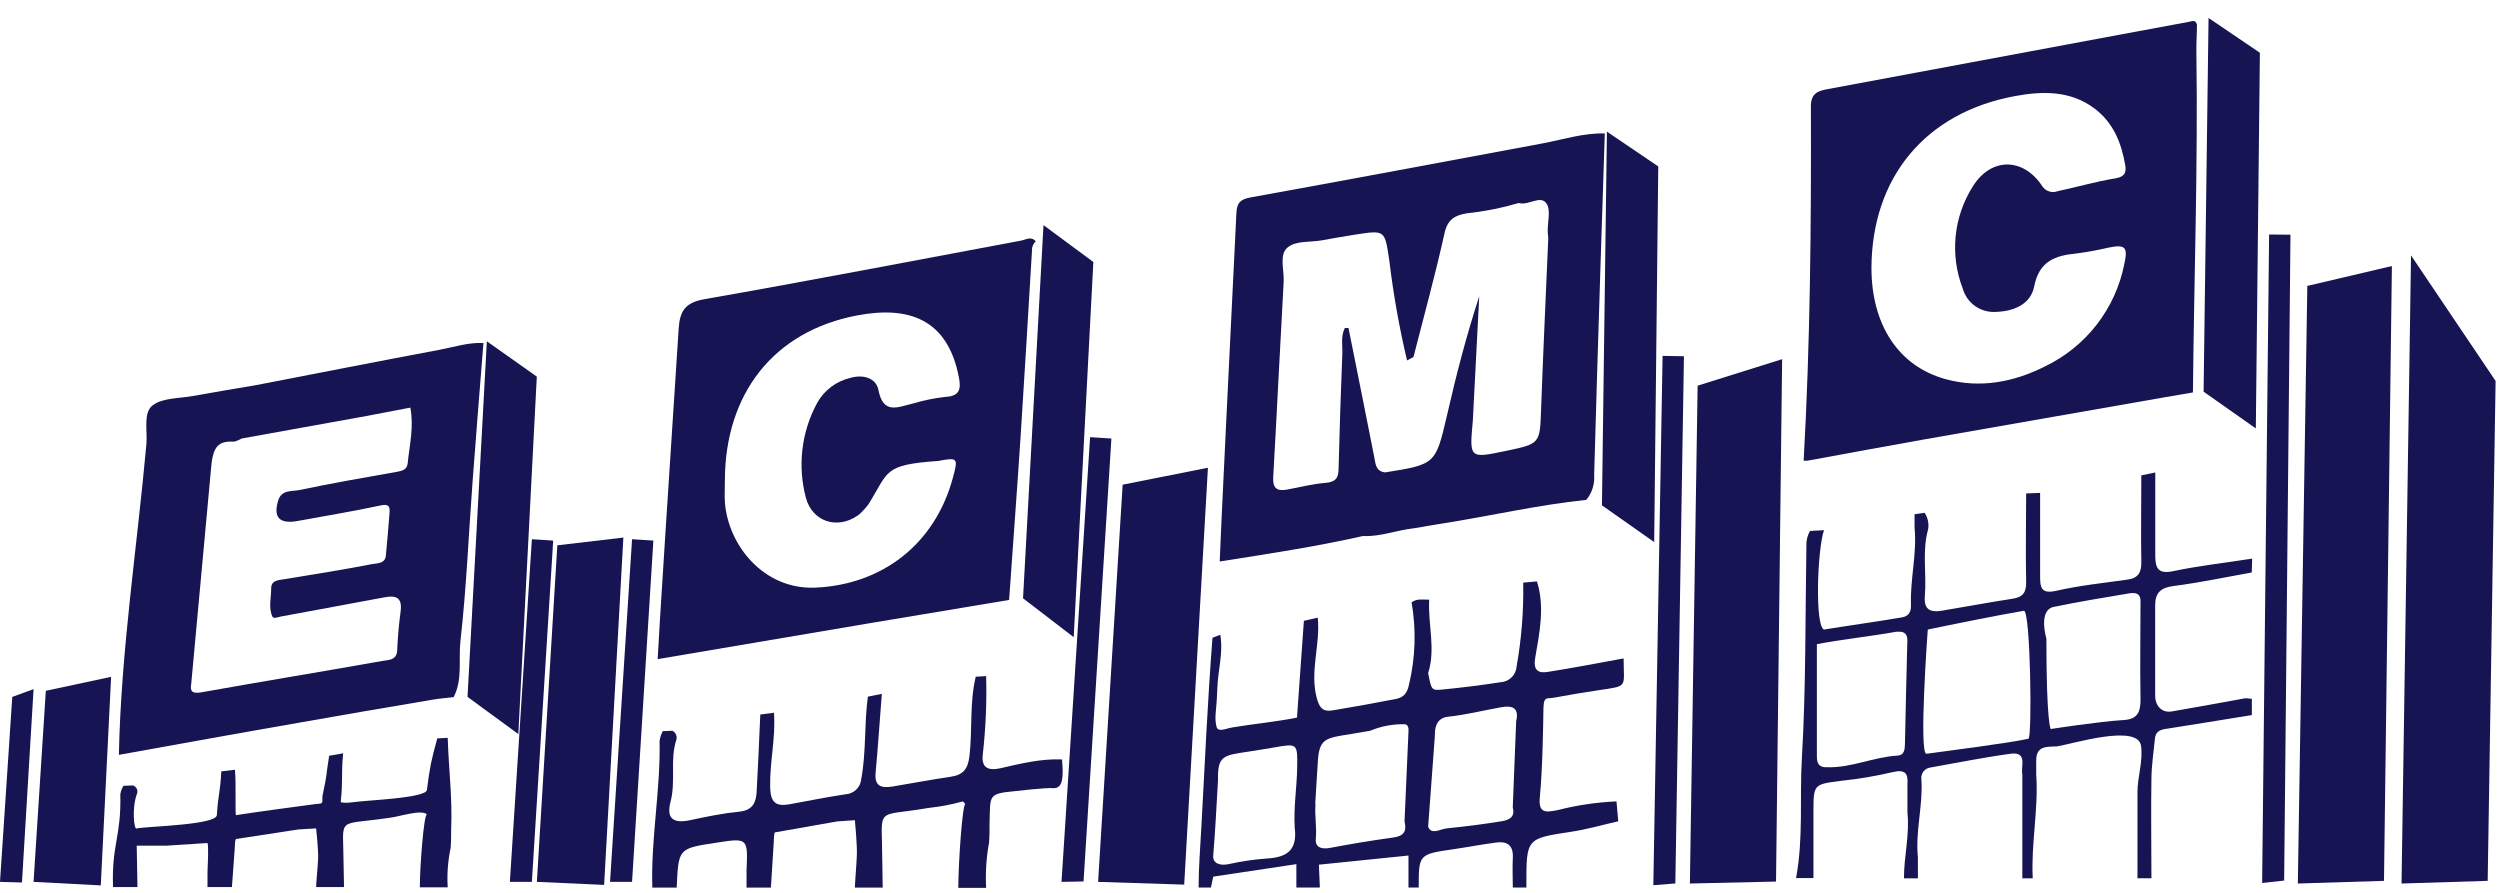
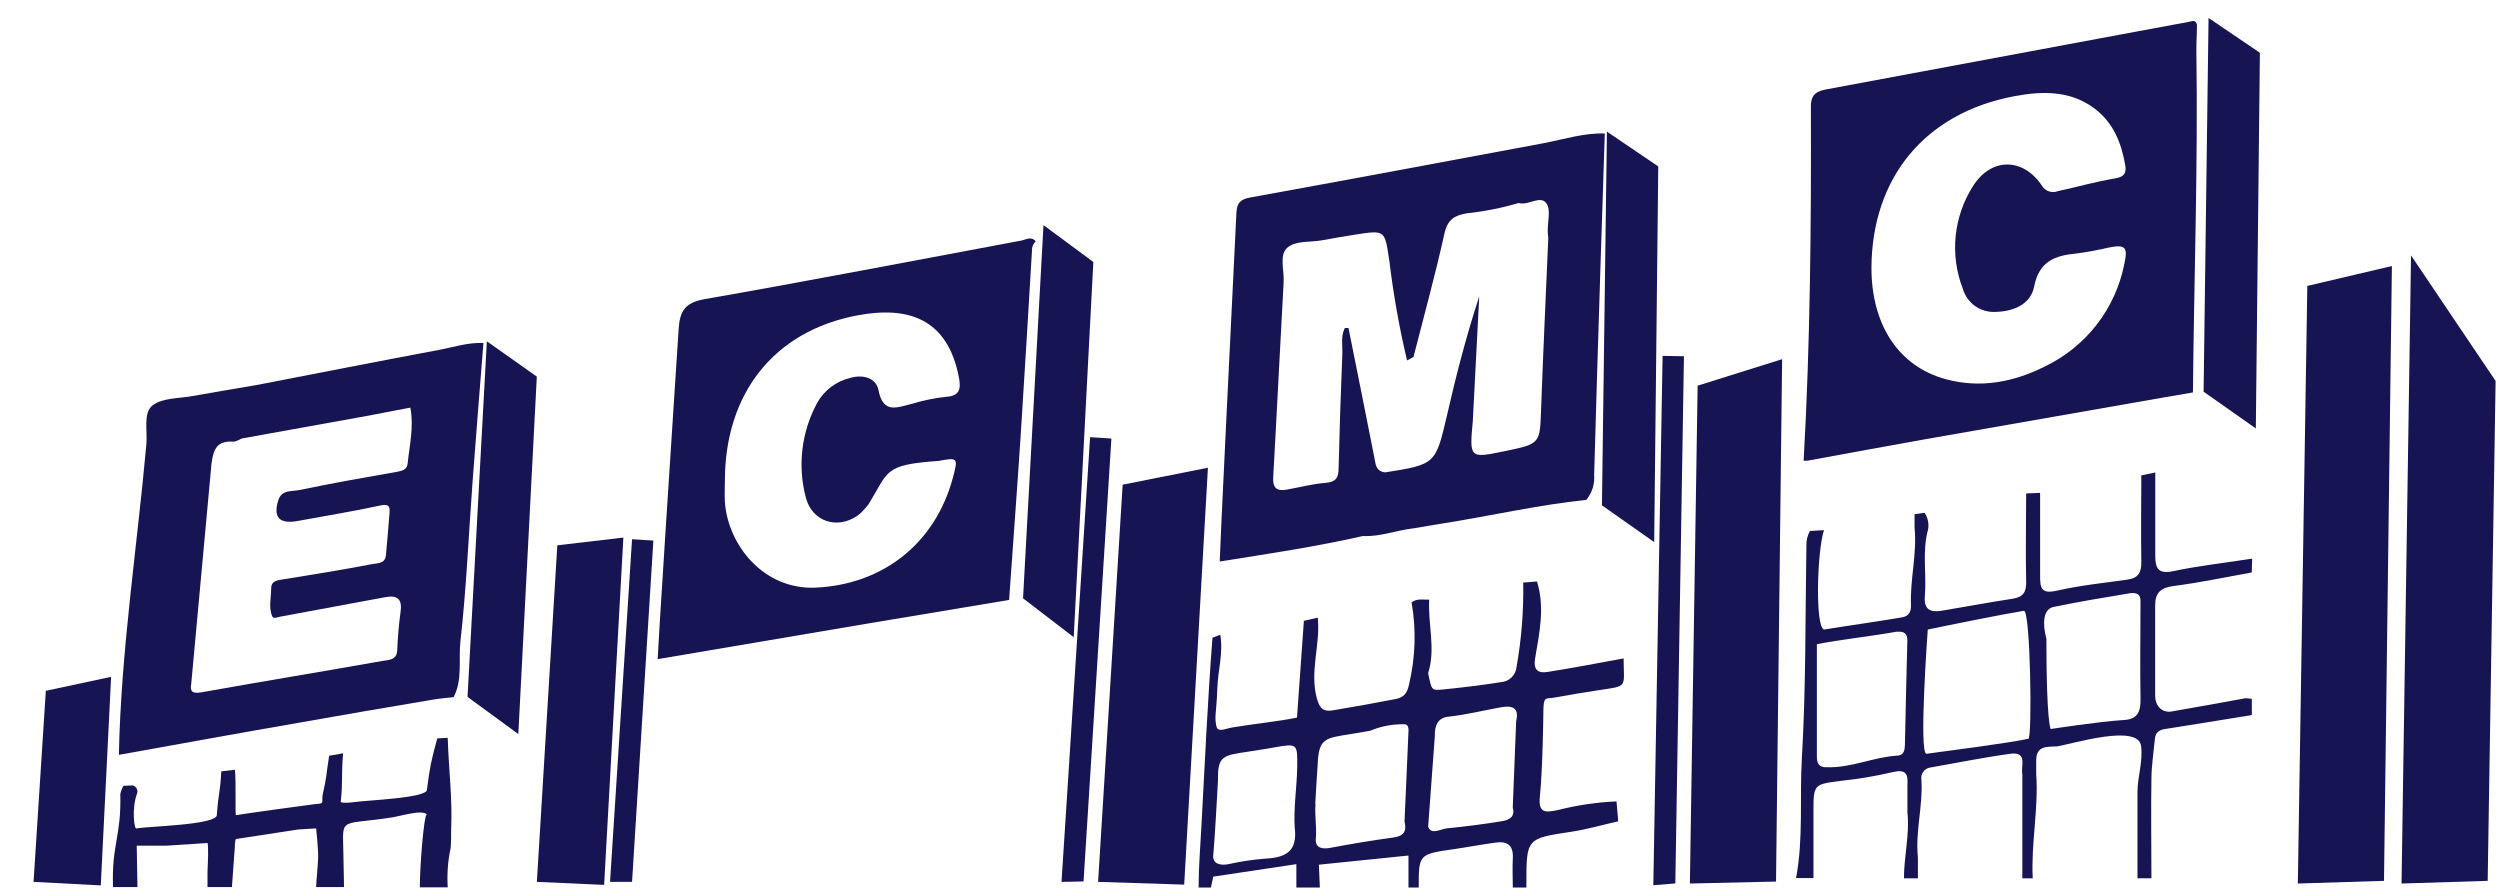
<svg xmlns="http://www.w3.org/2000/svg" width="112" height="40" viewBox="0 0 112 40" fill="none">
-   <path d="M23.828 24.157L24.783 24.218L23.828 39.508L22.842 39.508L23.828 24.157Z" fill="#161453" />
  <path d="M28.316 24.157L29.271 24.218L28.316 39.508L27.33 39.508L28.316 24.157Z" fill="#161453" />
  <path d="M48.836 19.585L49.791 19.646L48.543 39.489L47.556 39.508L48.836 19.585Z" fill="#161453" />
  <path d="M74.484 15.943L75.441 15.96L75.055 39.578L74.069 39.658L74.484 15.943Z" fill="#161453" />
-   <path d="M101.656 10.505L102.613 10.515L102.33 39.449L101.344 39.558L101.656 10.505Z" fill="#161453" />
-   <path d="M0.55 31.222L1.504 30.873L0.984 39.536L-0 39.508L0.55 31.222Z" fill="#161453" />
  <path d="M2.053 30.948L4.978 30.322L4.515 39.666L1.503 39.508L2.053 30.948Z" fill="#161453" />
  <path d="M24.968 24.43L27.927 24.083L27.065 39.643L24.052 39.508L24.968 24.43Z" fill="#161453" />
  <path d="M46.748 10.085L48.982 11.738L48.102 28.546L45.832 26.804L46.748 10.085Z" fill="#161453" />
  <path d="M71.99 5.897L74.29 7.456L74.108 24.286L71.767 22.639L71.99 5.897Z" fill="#161453" />
  <path d="M98.943 0.805L101.243 2.364L101.061 19.194L98.721 17.547L98.943 0.805Z" fill="#161453" />
  <path d="M21.811 15.29L24.049 16.872L23.221 32.887L20.945 31.22L21.811 15.29Z" fill="#161453" />
  <path d="M50.295 21.713L54.115 20.955L53.052 39.631L49.195 39.508L50.295 21.713Z" fill="#161453" />
  <path d="M76.054 17.278L79.839 16.091L79.566 39.494L75.707 39.582L76.054 17.278Z" fill="#161453" />
  <path d="M103.368 12.809L107.157 11.918L106.803 39.462L102.943 39.582L103.368 12.809Z" fill="#161453" />
  <path d="M108.014 11.442L111.803 17.067L111.448 39.462L107.589 39.582L108.014 11.442Z" fill="#161453" />
  <path d="M80.803 20.64C81.1 15.38 81.145 10.035 81.128 4.762C81.128 4.154 81.47 4.068 81.908 3.987L95.118 1.525L98.044 0.982C98.194 0.954 98.364 0.862 98.424 1.106C98.424 1.505 98.392 1.904 98.398 2.306C98.473 7.397 98.292 12.489 98.243 17.581L96.824 17.825C93.296 18.443 89.77 19.061 86.244 19.679C84.486 19.989 82.728 20.319 80.97 20.64H80.803ZM83.841 12.001C83.841 14.524 85.035 16.41 87.176 16.989C88.704 17.405 90.203 17.127 91.616 16.415C92.525 15.978 93.32 15.335 93.937 14.538C94.554 13.741 94.976 12.811 95.17 11.823C95.342 11.051 95.207 10.939 94.427 11.1C93.959 11.21 93.486 11.296 93.009 11.358C92.056 11.447 91.351 11.714 91.133 12.825C90.971 13.663 90.169 13.953 89.406 13.973C89.078 13.993 88.753 13.901 88.485 13.711C88.217 13.522 88.022 13.246 87.933 12.931C87.643 12.183 87.534 11.378 87.613 10.58C87.693 9.783 87.959 9.015 88.39 8.339C89.216 7.03 90.655 7.064 91.492 8.339C91.564 8.451 91.674 8.535 91.801 8.576C91.929 8.617 92.067 8.612 92.192 8.563C93.055 8.379 93.901 8.132 94.781 7.988C95.187 7.917 95.267 7.727 95.21 7.397C95.037 6.401 94.686 5.506 93.837 4.863C92.75 4.042 91.478 4.082 90.281 4.303C86.238 5.047 83.861 7.963 83.841 12.001Z" fill="#161453" />
  <path d="M29.463 29.529C29.463 29.229 30.092 19.459 30.404 14.728C30.456 13.935 30.692 13.557 31.555 13.404C36.291 12.575 41.01 11.662 45.737 10.781C45.959 10.741 46.195 10.566 46.402 10.813C46.344 10.867 46.298 10.934 46.269 11.009C46.239 11.083 46.227 11.163 46.232 11.243C46.066 13.984 45.907 16.722 45.729 19.463C45.568 21.935 45.381 24.406 45.208 26.877C43.071 27.233 40.933 27.59 38.794 27.948L29.463 29.529ZM32.475 21.538C32.475 21.86 32.455 22.181 32.475 22.5C32.617 24.414 34.202 26.424 36.527 26.326C39.505 26.197 41.885 24.394 42.69 21.401C42.926 20.522 42.918 20.482 42.049 20.649C39.562 20.825 39.835 21.098 38.904 22.598C38.904 22.598 38.616 22.974 38.409 23.106C37.499 23.728 36.395 23.367 36.107 22.313C35.723 20.883 35.901 19.361 36.605 18.057C36.76 17.775 36.974 17.529 37.231 17.335C37.488 17.14 37.784 17.002 38.098 16.929C38.691 16.757 39.249 16.952 39.352 17.46C39.562 18.585 40.216 18.238 40.88 18.083C41.366 17.937 41.864 17.835 42.368 17.779C43.018 17.747 43.05 17.391 42.961 16.918C42.457 14.263 40.682 13.703 38.417 14.128C34.662 14.831 32.478 17.638 32.475 21.538Z" fill="#161453" />
  <path d="M19.684 15.672C16.945 16.185 14.217 16.725 11.472 17.253C10.523 17.417 9.57 17.572 8.621 17.744C8.017 17.853 7.289 17.821 6.845 18.154C6.402 18.487 6.612 19.302 6.558 19.899C6.144 24.505 5.417 29.193 5.326 33.817C8.008 33.335 10.687 32.847 13.368 32.382C15.367 32.028 17.367 31.683 19.368 31.348C19.684 31.294 20.004 31.268 20.323 31.231C20.735 30.436 20.533 29.555 20.628 28.722C20.896 26.346 20.994 23.952 21.172 21.567C21.325 19.5 21.494 17.434 21.658 15.367C20.982 15.333 20.34 15.548 19.684 15.672ZM18.263 20.76C18.234 21.021 18.053 21.088 17.817 21.131C16.344 21.392 14.87 21.647 13.409 21.954C13.081 22.023 12.62 21.931 12.468 22.408C12.226 23.18 12.517 23.49 13.345 23.338C14.577 23.111 15.817 22.91 17.04 22.646C17.417 22.563 17.474 22.683 17.451 22.976C17.402 23.613 17.347 24.25 17.288 24.885C17.253 25.264 16.888 25.229 16.672 25.272C15.36 25.525 14.042 25.734 12.724 25.95C12.454 25.993 12.149 26.001 12.149 26.363C12.149 26.782 12.022 27.224 12.203 27.623C12.252 27.732 12.439 27.649 12.572 27.623C14.12 27.336 15.671 27.049 17.216 26.762C17.771 26.653 18.027 26.794 17.947 27.396C17.866 27.999 17.82 28.561 17.794 29.144C17.771 29.586 17.394 29.563 17.155 29.606C14.448 30.088 11.734 30.53 9.029 31.015C8.641 31.084 8.497 30.99 8.566 30.645L9.475 20.772C9.567 20.066 9.746 19.747 10.462 19.785C10.583 19.785 10.71 19.693 10.834 19.644C12.694 19.309 14.556 18.973 16.419 18.637C17.069 18.516 17.719 18.387 18.384 18.261C18.548 19.136 18.346 19.945 18.263 20.76Z" fill="#161453" />
  <path d="M71.895 5.979C70.955 5.951 70.063 6.241 69.15 6.416C64.777 7.231 60.406 8.052 56.029 8.844C55.575 8.927 55.414 9.079 55.391 9.538C55.139 14.656 54.643 24.788 54.643 25.155C56.798 24.813 58.959 24.492 61.088 24.007C61.097 23.769 61.154 23.536 61.255 23.321C61.15 23.538 61.09 23.774 61.079 24.015C61.856 24.047 62.581 23.749 63.338 23.668C63.784 23.594 64.23 23.513 64.676 23.444C66.808 23.106 68.917 22.618 71.067 22.394C71.323 22.083 71.449 21.685 71.418 21.283C71.555 16.221 71.895 5.979 71.895 5.979ZM61.304 23.215C61.335 23.146 61.373 23.077 61.41 23.008C61.367 23.077 61.335 23.154 61.304 23.215ZM69.363 10.669C69.254 13.224 69.133 15.778 69.041 18.333C68.986 19.877 69.007 19.88 67.447 20.204C65.827 20.543 65.827 20.543 65.982 18.858L66.27 13.278C65.695 15.035 65.237 16.803 64.832 18.579C64.314 20.798 64.322 20.801 62.058 21.163C61.623 21.117 61.626 20.775 61.563 20.459C61.186 18.536 60.797 16.616 60.412 14.693H60.251C60.055 15.069 60.153 15.48 60.136 15.873C60.066 17.574 60.011 19.278 59.969 20.985C59.969 21.409 59.839 21.599 59.376 21.633C58.8 21.679 58.225 21.831 57.649 21.935C57.215 22.012 57.014 21.877 57.039 21.392C57.206 18.47 57.344 15.546 57.508 12.624C57.537 12.099 57.296 11.413 57.678 11.091C58.061 10.77 58.691 10.862 59.215 10.767C59.739 10.672 60.213 10.589 60.711 10.511C62.078 10.299 62.035 10.308 62.245 11.703C62.425 13.198 62.689 14.682 63.036 16.148L63.324 15.993C63.793 14.148 64.302 12.311 64.713 10.454C64.849 9.831 65.174 9.645 65.715 9.556C66.503 9.472 67.282 9.317 68.043 9.094C68.469 9.226 69.012 8.72 69.283 9.117C69.484 9.404 69.329 9.943 69.338 10.371C69.338 10.477 69.358 10.583 69.366 10.689C69.41 10.694 69.455 10.694 69.499 10.689C69.453 10.691 69.408 10.688 69.363 10.681V10.669Z" fill="#161453" />
-   <path d="M39.545 39.765H38.298C38.318 39.281 38.368 38.792 38.387 38.317C38.407 37.842 38.298 36.745 38.298 36.745L37.504 36.8L34.727 37.289C34.664 37.289 34.664 37.745 34.664 37.745C34.622 38.417 34.578 39.092 34.536 39.765H33.445C33.445 39.509 33.445 39.251 33.445 38.995C33.509 37.531 33.511 37.531 32.04 37.761C30.393 38.014 30.393 38.014 30.316 39.765H29.224C29.155 37.567 29.596 35.391 29.549 33.193C29.571 33.04 29.619 32.893 29.691 32.756L30.121 32.737C30.192 32.772 30.249 32.83 30.282 32.902C30.316 32.974 30.323 33.055 30.304 33.132C30.002 34.032 30.285 34.982 30.043 35.91C29.843 36.661 30.149 36.908 30.915 36.744C31.682 36.58 32.379 36.436 33.12 36.363C33.709 36.305 33.87 35.96 33.897 35.488C33.964 34.329 34.008 33.17 34.061 32.012L34.672 31.931C34.761 33.043 34.478 34.137 34.503 35.266C34.519 35.958 34.761 36.141 35.374 36.03C36.208 35.88 37.041 35.71 37.873 35.585C38.055 35.577 38.227 35.502 38.358 35.376C38.489 35.249 38.569 35.08 38.584 34.899C38.812 33.679 38.712 32.434 38.881 31.211L39.506 31.084C39.412 32.259 39.337 33.437 39.228 34.613C39.164 35.246 39.506 35.313 39.989 35.235C40.853 35.093 41.711 34.927 42.574 34.802C43.155 34.718 43.368 34.457 43.435 33.846C43.566 32.67 43.435 31.475 43.713 30.317L44.179 30.289C44.211 31.451 44.161 32.615 44.032 33.771C43.957 34.343 44.204 34.557 44.826 34.415C45.728 34.21 46.636 33.982 47.578 34.023C47.647 34.788 47.624 35.31 47.214 35.31C46.879 35.276 45.438 35.447 45.438 35.447C44.238 35.555 44.376 35.66 44.332 36.833C44.332 37.139 44.332 37.444 44.31 37.75C44.186 38.418 44.142 39.098 44.179 39.776H42.932C42.932 38.717 43.112 36.024 43.249 36.024L43.141 35.902C42.607 36.048 42.13 36.138 41.589 36.197C39.145 36.622 39.517 36.047 39.526 38.559L39.545 39.765Z" fill="#161453" />
  <path d="M15.412 39.742H14.162C14.181 39.321 14.231 38.895 14.251 38.481C14.27 38.067 14.162 37.112 14.162 37.112L13.366 37.16L10.582 37.586C10.518 37.586 10.518 37.983 10.518 37.983C10.476 38.568 10.431 39.156 10.39 39.742H9.296C9.296 39.519 9.296 39.294 9.296 39.072C9.36 37.796 9.296 37.767 9.296 37.767L7.454 37.886H6.125L6.158 39.742H5.064C4.994 37.828 5.437 37.498 5.39 35.584C5.412 35.451 5.46 35.323 5.532 35.204L5.963 35.187C6.034 35.218 6.091 35.268 6.125 35.331C6.158 35.393 6.166 35.464 6.147 35.531C5.883 36.214 6.016 37.231 6.125 37.112C6.647 37.015 9.685 36.961 9.715 36.517C9.782 35.509 9.861 35.565 9.914 34.556L10.526 34.485C10.587 35.148 10.518 36.635 10.582 36.517C11.417 36.387 13.327 36.127 14.162 36.018C14.534 36.002 14.417 35.964 14.449 35.642C14.677 34.58 14.577 34.923 14.746 33.859L15.373 33.747C15.278 34.771 15.372 34.911 15.264 35.934C15.264 35.934 15.373 36.002 15.857 35.934C16.466 35.848 19.08 35.754 19.125 35.392C19.256 34.369 19.312 34.089 19.59 33.08L20.058 33.055C20.105 34.556 20.274 35.747 20.211 37.189C20.211 37.455 20.211 37.721 20.189 37.987C20.065 38.569 20.021 39.161 20.058 39.751H18.808C18.808 38.83 18.988 36.485 19.125 36.485C18.88 36.244 17.843 36.599 17.461 36.635C15.011 37.005 15.384 36.504 15.392 38.692L15.412 39.742Z" fill="#161453" />
  <path d="M92.158 33.438C91.725 33.463 91.225 33.388 91.222 34.061V34.683C91.333 36.242 90.984 37.79 91.067 39.349H90.6V34.689C90.523 34.322 90.85 33.663 90.067 33.769C88.871 33.93 87.682 34.175 86.491 34.383C86.427 34.39 86.364 34.411 86.308 34.443C86.252 34.476 86.203 34.519 86.165 34.571C86.126 34.623 86.099 34.683 86.084 34.746C86.07 34.809 86.068 34.875 86.08 34.939C86.152 36.103 85.802 37.251 85.922 38.415V39.349H85.297C85.297 38.36 85.558 37.387 85.453 36.395V35.15C85.494 34.639 85.347 34.458 84.781 34.594C84.03 34.769 83.27 34.898 82.504 34.978C81.246 35.139 81.243 35.125 81.243 36.384V39.338H80.463C80.799 37.556 80.618 35.747 80.724 33.955C80.91 30.793 80.874 27.619 80.927 24.451C80.916 24.219 80.972 23.989 81.088 23.787L81.715 23.751C81.411 24.641 81.305 28.068 81.715 28.204C82.629 28.054 84.3 27.817 85.211 27.658C85.536 27.602 85.622 27.38 85.611 27.102C85.569 25.941 85.888 24.799 85.772 23.637V23.037L86.222 22.973C86.367 23.19 86.424 23.454 86.38 23.712C86.102 24.704 86.319 25.716 86.233 26.71C86.18 27.302 86.474 27.444 86.971 27.363C88.035 27.189 89.093 26.986 90.159 26.824C90.636 26.752 90.784 26.533 90.772 26.055C90.742 24.738 90.772 23.423 90.772 22.106L91.397 22.081C91.397 23.317 91.397 24.557 91.397 25.794C91.397 26.305 91.428 26.627 92.127 26.466C93.174 26.227 94.252 26.116 95.318 25.966C95.804 25.899 95.94 25.63 95.931 25.168C95.909 23.879 95.931 22.589 95.931 21.297L96.556 21.167C96.556 22.409 96.556 23.668 96.556 24.896C96.556 25.499 96.717 25.73 97.389 25.582C98.544 25.338 99.724 25.213 100.896 25.026L100.879 25.646C99.713 25.855 98.555 26.102 97.384 26.252C96.798 26.327 96.551 26.552 96.551 27.127C96.551 28.475 96.551 29.82 96.551 31.168C96.551 31.602 96.836 31.956 97.306 31.871C98.416 31.682 99.505 31.479 100.605 31.279L100.882 31.307C100.882 31.549 100.882 31.793 100.882 32.035C99.591 32.243 98.3 32.457 96.995 32.66C96.717 32.702 96.564 32.824 96.54 33.096C96.484 33.683 96.392 34.269 96.384 34.855C96.359 36.353 96.384 37.848 96.384 39.346H95.759C95.759 38.059 95.759 36.773 95.759 35.486C95.759 34.791 96.012 34.122 95.92 33.422C95.791 32.414 92.89 33.316 92.158 33.438ZM91.872 32.66C91.872 32.66 94.049 32.321 95.151 32.257C95.806 32.218 95.906 31.843 95.895 31.265C95.868 29.82 95.895 28.372 95.895 26.924C95.895 26.521 95.576 26.549 95.34 26.591C94.229 26.774 93.119 26.961 92.008 27.189C91.297 27.336 91.678 28.603 91.678 28.603C91.678 32.411 91.872 32.66 91.872 32.66ZM86.308 33.769C87.163 33.652 90.035 33.285 90.874 33.096C91.046 33.058 90.969 27.316 90.669 27.363C89.692 27.525 87.336 27.999 86.364 28.204C86.364 28.204 85.953 33.814 86.308 33.769ZM81.396 31.215C81.396 32.113 81.396 33.01 81.396 33.908C81.396 34.239 81.526 34.386 81.848 34.372C82.937 34.408 83.934 33.913 85.005 33.852C85.302 33.836 85.336 33.599 85.341 33.341C85.369 31.821 85.411 30.304 85.447 28.784C85.472 28.478 85.383 28.272 85.025 28.303C84.999 28.301 84.973 28.301 84.947 28.303C83.961 28.486 82.376 28.664 81.396 28.859" fill="#161453" />
  <path d="M58.414 27.813L59.035 27.671C59.163 28.874 58.666 30.061 58.994 31.284C59.124 31.762 59.305 31.892 59.713 31.823C60.651 31.667 61.59 31.498 62.523 31.317C62.876 31.25 63.045 31.067 63.126 30.656C63.413 29.453 63.452 28.205 63.239 26.988C63.478 26.799 63.759 26.873 64.028 26.865C63.967 27.977 64.328 29.072 63.981 30.153C64.133 30.936 64.133 30.936 64.641 30.889C65.511 30.803 66.38 30.695 67.243 30.561C67.424 30.549 67.595 30.471 67.723 30.343C67.852 30.215 67.93 30.045 67.943 29.864C68.164 28.622 68.263 27.362 68.24 26.101L68.856 26.048C69.215 27.199 68.97 28.344 68.776 29.475C68.681 30.03 68.912 30.169 69.331 30.103C70.472 29.925 71.605 29.703 72.738 29.497C72.738 30.822 72.974 30.72 71.594 30.925C70.939 31.025 70.284 31.131 69.634 31.253C69.234 31.325 69.142 31.142 69.142 31.987C69.142 31.987 69.115 34.438 68.987 35.68C68.909 36.436 69.226 36.405 69.778 36.294C70.643 36.073 71.528 35.942 72.419 35.902C72.447 36.2 72.472 36.497 72.497 36.794C71.8 36.953 71.108 37.153 70.403 37.261C68.384 37.567 68.382 37.553 68.382 39.609V39.762H67.774C67.774 39.323 67.751 38.884 67.774 38.448C67.807 37.892 67.549 37.675 67.032 37.745C66.396 37.828 65.766 37.95 65.133 38.042C63.559 38.27 63.559 38.267 63.559 39.762H63.1V38.328L59.086 38.738L59.13 39.762H58.077V38.714L54.353 39.273L54.25 39.762H53.697C53.697 38.834 53.778 37.908 53.825 36.983C53.975 34.179 54.103 31.373 54.319 28.572L54.668 28.438C54.812 29.255 54.56 30.025 54.535 30.858C54.498 31.951 54.393 32.098 54.498 32.548C54.562 32.826 54.926 32.637 55.187 32.593C55.97 32.456 57.325 32.315 58.105 32.148L58.414 27.813ZM63.981 37.033C64.114 37.422 64.536 37.139 64.814 37.111C65.647 37.028 66.48 36.922 67.288 36.789C67.59 36.741 67.893 36.608 67.771 36.183C67.821 34.886 67.872 33.595 67.924 32.309C68.071 31.692 67.735 31.595 67.238 31.687C66.449 31.828 65.669 32.026 64.875 32.109C64.264 32.173 64.281 32.768 64.281 32.973L63.981 37.033ZM58.114 34.39C58.13 33.301 58.13 33.301 57.075 33.487C56.692 33.554 56.309 33.612 55.926 33.673C54.815 33.843 54.542 33.843 54.567 34.941C54.5 36.072 54.447 37.2 54.353 38.328C54.322 38.695 54.668 38.789 55.04 38.714C55.593 38.59 56.154 38.506 56.72 38.464C57.622 38.417 58.136 38.12 58.003 37.075C57.948 36.172 58.099 35.29 58.114 34.39ZM58.934 36.03C58.893 36.544 58.996 37.058 58.949 37.569C58.91 37.964 59.197 38.059 59.583 37.986C60.521 37.809 61.468 37.65 62.415 37.522C62.889 37.458 63.031 37.244 62.923 36.8C62.982 35.455 63.041 34.111 63.1 32.768C63.1 32.737 63.131 32.459 62.934 32.448C62.404 32.433 61.876 32.532 61.387 32.737L60.554 32.879C59.346 33.071 59.079 33.071 59.032 34.249C58.993 34.846 58.954 35.438 58.923 36.03H58.934Z" fill="#161453" />
</svg>